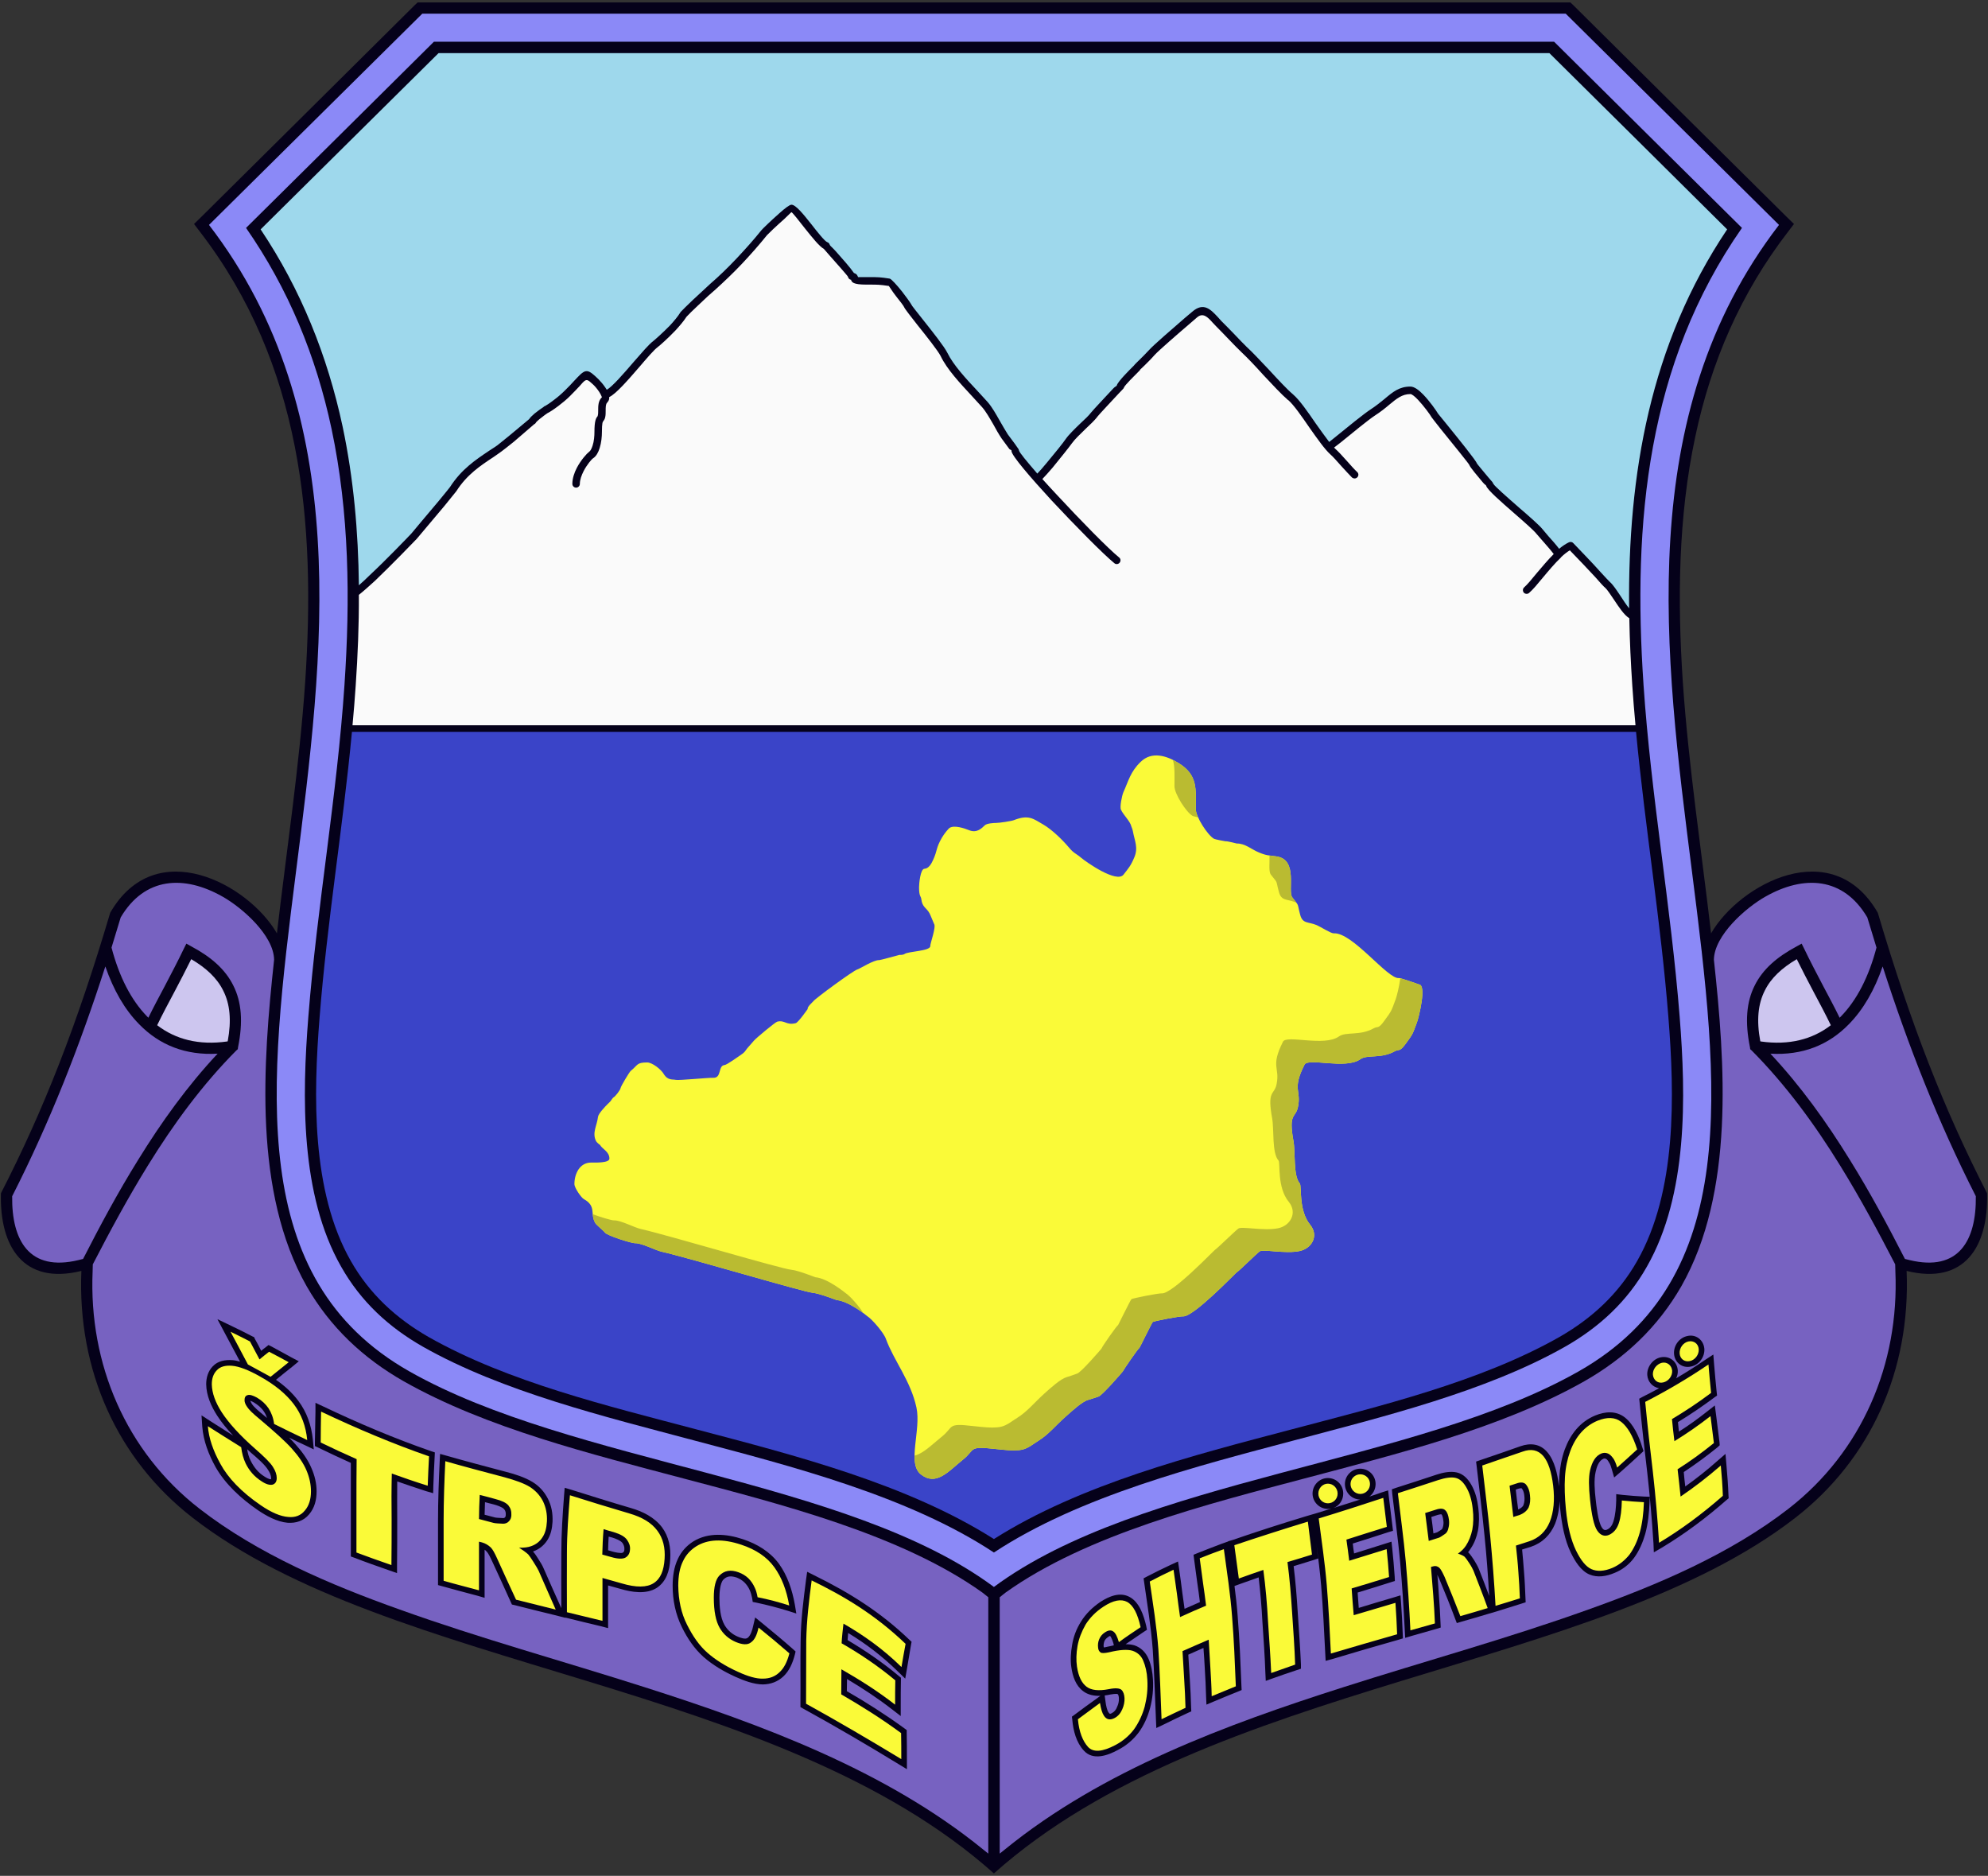
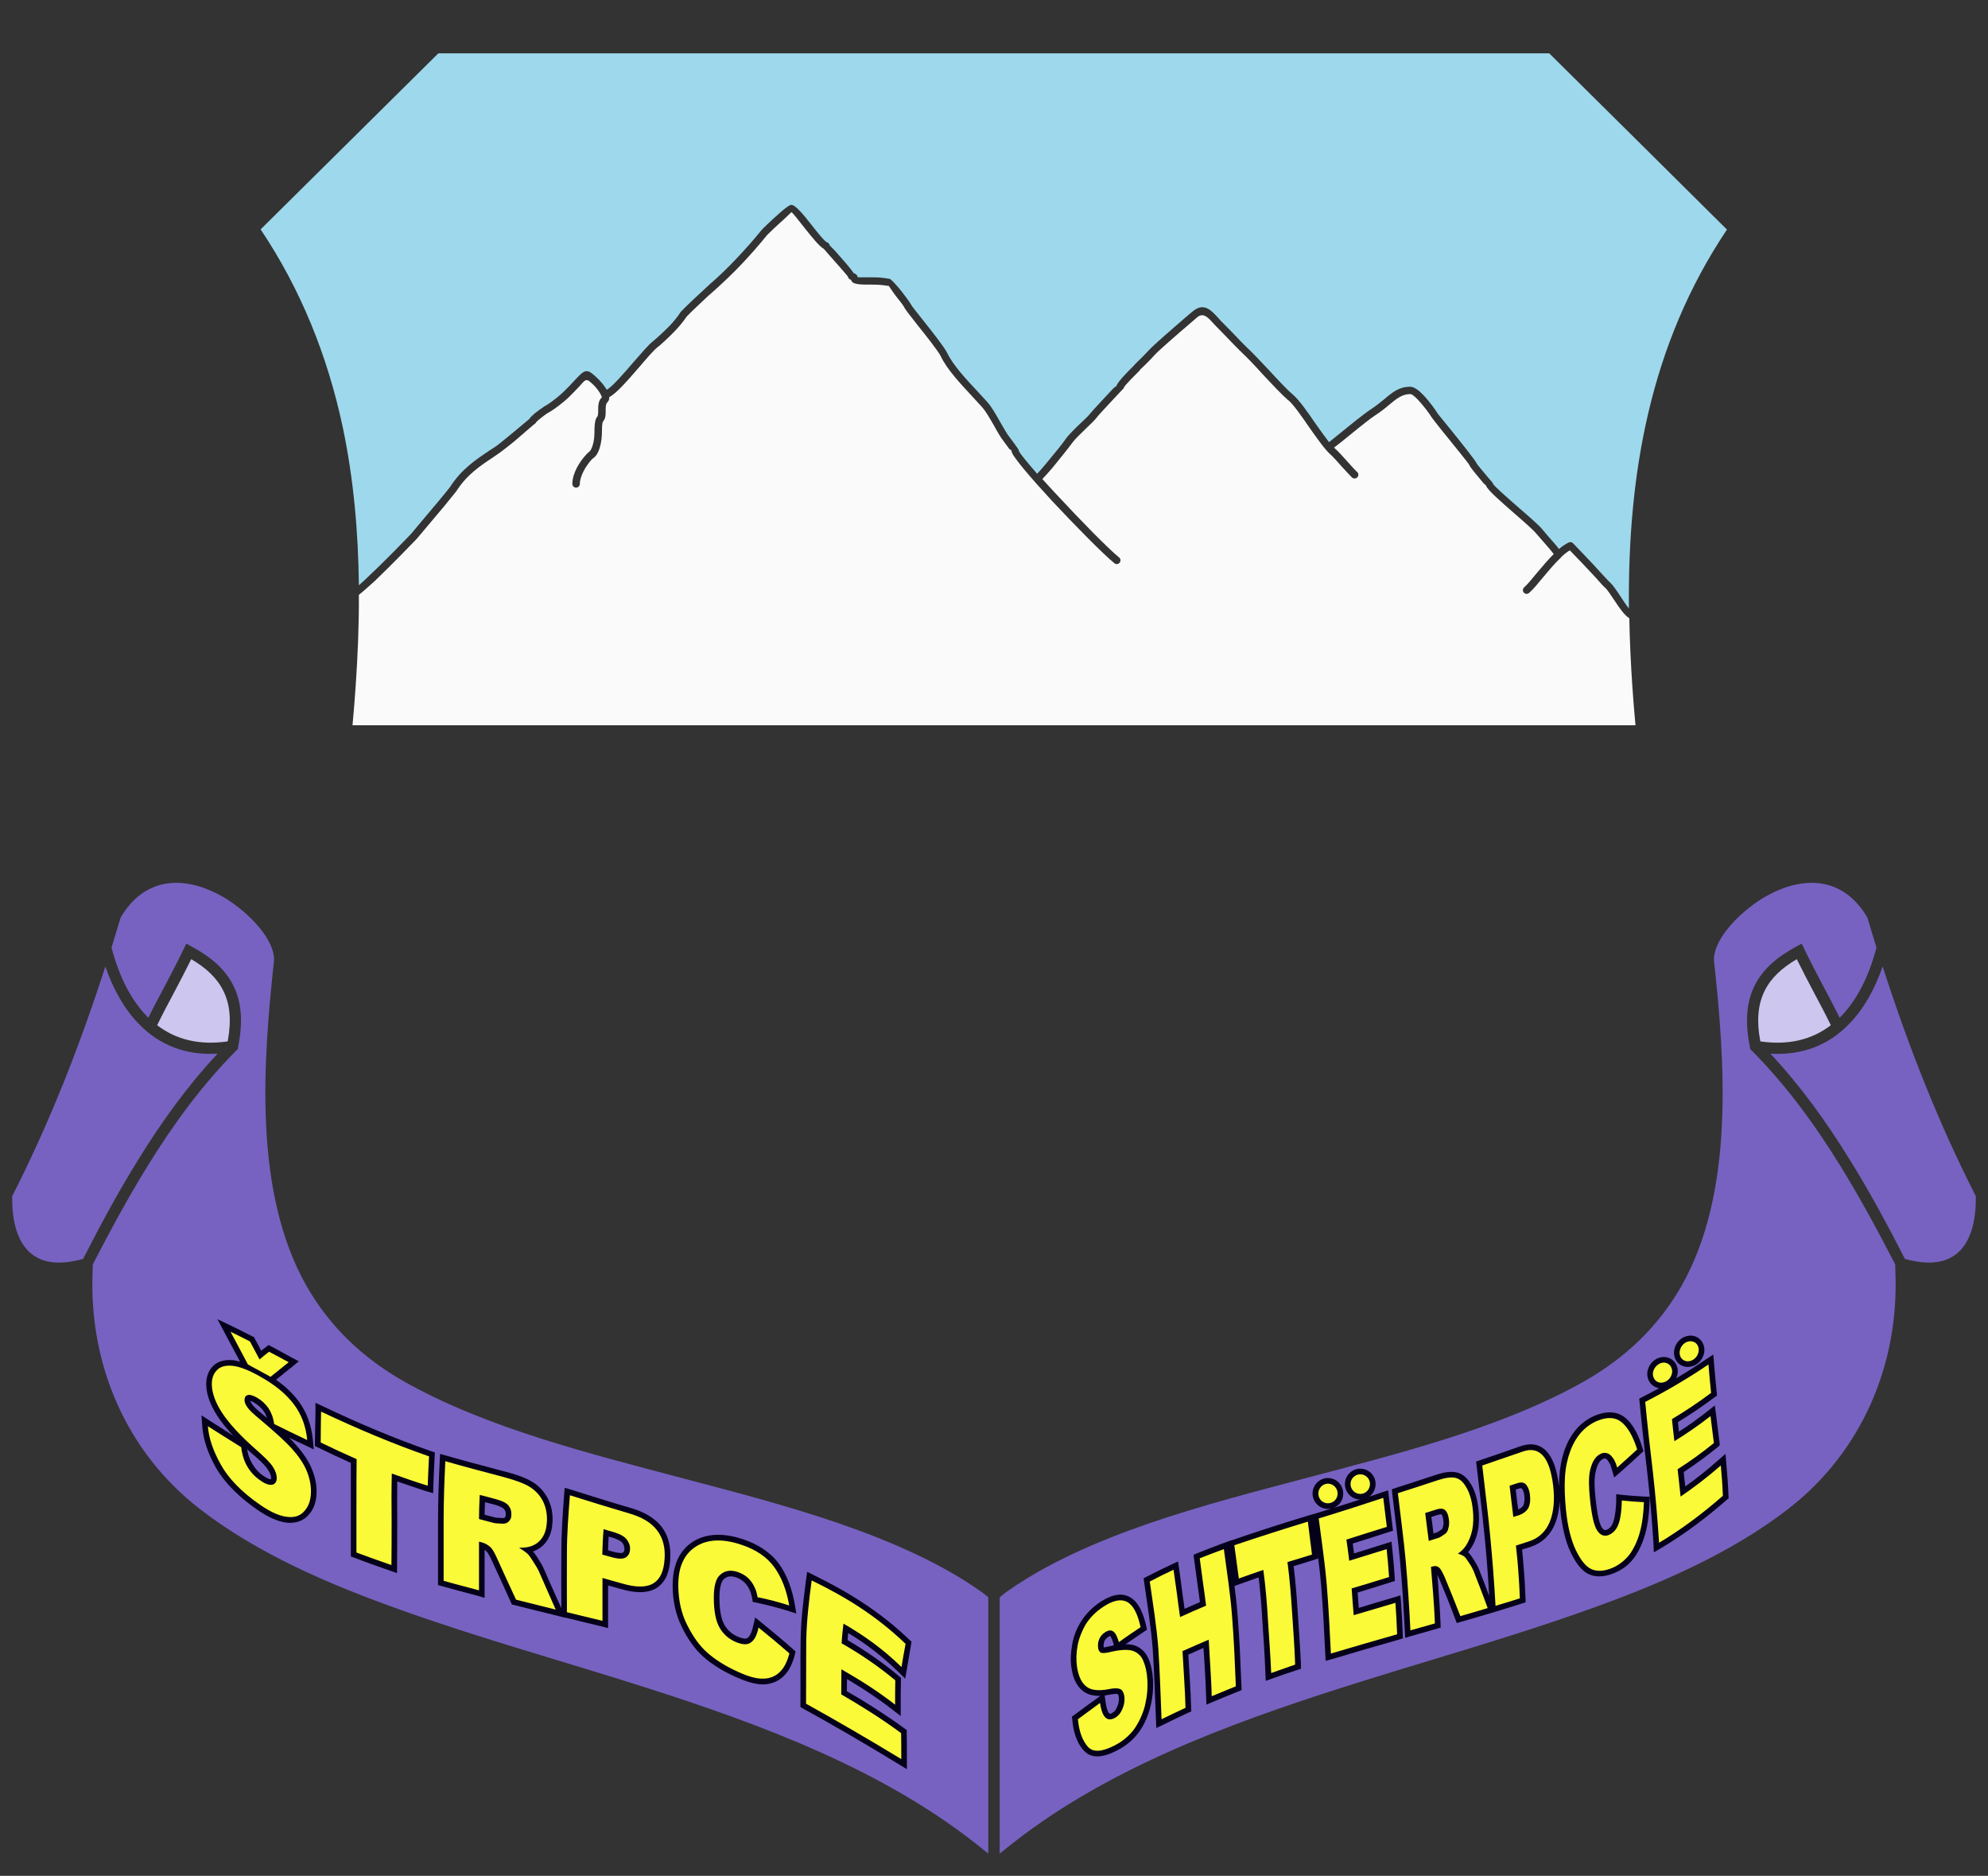
<svg xmlns="http://www.w3.org/2000/svg" xml:space="preserve" width="106.25mm" height="100.25mm" version="1.1" style="shape-rendering:geometricPrecision; text-rendering:geometricPrecision; image-rendering:optimizeQuality; fill-rule:evenodd; clip-rule:evenodd" viewBox="0 0 10625 10025">
  <rect x="0" y="0" width="10625" height="10025" fill="#333333" stroke="none" />
  <defs>
    <style type="text/css">
   
    .fil3 {fill:none}
    .fil0 {fill:#05011A}
    .fil2 {fill:#3A44C8}
    .fil8 {fill:#7762C1}
    .fil1 {fill:#8B89F7}
    .fil5 {fill:#9ED8EC}
    .fil10 {fill:#BABB31}
    .fil7 {fill:#CDC6EF}
    .fil6 {fill:#FAFA38}
    .fil4 {fill:#FAFAFA}
    .fil9 {fill:#FAFA38;fill-rule:nonzero}
   
  </style>
  </defs>
  <g id="Layer_x0020_1">
    <g id="_3128574311984">
-       <path class="fil0" d="M1075 1160c380,-377 760,-753 1139,-1130l18 -17 25 0c1018,0 2037,0 3055,0 1019,0 2038,0 3056,0l25 0 18 17c379,377 759,753 1139,1130l38 37 -32 42c-252,327 -411,694 -496,1097 -91,429 -95,874 -66,1310 31,450 99,895 151,1342 152,-263 648,-532 891,-110 178,601 356,1055 584,1499 8,283 -119,492 -430,415 22,532 -193,1007 -593,1318 -1064,827 -3125,867 -4285,1902 -1159,-1035 -3220,-1075 -4284,-1902 -400,-311 -615,-786 -593,-1318 -311,77 -438,-132 -430,-415 228,-444 406,-898 584,-1499 243,-422 739,-153 891,110 52,-447 120,-892 151,-1342 58,-858 -19,-1701 -562,-2407l-32 -42 38 -37z" />
-       <path class="fil1" d="M5312 8481c-783,-581 -2248,-655 -3124,-1152 -1750,-992 492,-4094 -1071,-6127 380,-376 760,-753 1140,-1129 1018,0 2037,0 3055,0 1019,0 2038,0 3056,0 380,376 760,753 1140,1129 -1563,2033 679,5135 -1071,6127 -876,497 -2341,571 -3125,1152zm-3997 -7263c226,325 374,684 457,1074 95,449 100,912 69,1369 -40,594 -146,1179 -193,1772 -34,428 -44,952 175,1336 105,186 254,324 439,429 424,240 975,374 1444,499 520,138 1147,297 1606,600 460,-303 1087,-462 1607,-600 469,-125 1020,-259 1444,-499 185,-105 334,-243 439,-429 219,-384 209,-908 175,-1336 -47,-593 -153,-1178 -193,-1772 -59,-871 19,-1716 526,-2443 -335,-331 -669,-663 -1004,-995 -998,0 -1996,0 -2994,0 -997,0 -1995,0 -2993,0 -335,332 -669,664 -1004,995z" />
-       <path class="fil2" d="M1881 3911c-48,510 -133,1016 -173,1527 -33,414 -45,929 167,1301 100,176 242,307 417,407 426,241 959,368 1430,493 527,139 1125,291 1590,586 466,-295 1064,-447 1591,-586 471,-125 1004,-252 1430,-493 175,-100 317,-231 417,-407 212,-372 200,-887 167,-1301 -40,-511 -125,-1017 -173,-1527l-6863 0z" />
      <path class="fil3" d="M4548 1494l0 -1c-1,0 0,0 0,1l0 0z" />
      <path class="fil4" d="M1918 3179c1,162 -6,324 -17,486 -5,70 -10,140 -17,211l6857 0c-7,-71 -12,-141 -17,-211 -8,-121 -14,-241 -16,-361 -28,-17 -56,-60 -82,-99 -19,-28 -36,-54 -46,-63 -6,-4 -30,-30 -55,-59 -46,-50 -88,-93 -135,-142 -15,9 -30,21 -46,36l0 0 0 1 -1 0 0 0 0 1 0 0c-33,31 -67,72 -98,109 -28,34 -53,64 -73,81 -8,7 -21,6 -28,-2 -7,-9 -6,-21 2,-28 17,-15 41,-44 68,-77 28,-33 59,-70 90,-101 -14,-19 -38,-46 -58,-69 -14,-16 -27,-31 -34,-39 -13,-17 -64,-62 -118,-109 -71,-62 -146,-127 -151,-148 -1,-4 -7,-5 -17,-17 -27,-32 -70,-83 -73,-94 0,-4 -92,-117 -151,-190 -27,-35 -48,-60 -50,-64 -9,-16 -42,-61 -73,-94 -17,-18 -33,-31 -41,-31 -45,0 -74,25 -113,57 -21,18 -46,38 -77,58 -34,22 -124,96 -183,144l-35 27c3,2 4,4 6,6 16,14 40,40 63,66 21,24 42,47 54,58 9,8 9,20 2,28 -8,9 -20,9 -29,2 -13,-13 -35,-37 -57,-61 -23,-26 -46,-52 -59,-63 -30,-27 -70,-84 -111,-142 -42,-61 -84,-122 -114,-148l-1 0c-35,-30 -83,-82 -132,-134 -42,-47 -86,-93 -118,-123 -14,-13 -40,-40 -69,-70 -22,-23 -45,-47 -66,-68 -6,-6 -12,-13 -18,-19l-1 -1c-25,-28 -50,-54 -82,-27l-37 32c-68,58 -167,144 -190,169 -19,22 -40,42 -56,58l-21 20c-1,3 -3,5 -4,6l-5 5c-16,16 -74,73 -78,85 -1,4 -4,7 -7,10 -5,5 -12,13 -21,22 -36,39 -105,112 -115,125l-1 2c-13,16 -36,39 -61,62 -29,28 -59,57 -73,77 -15,21 -63,81 -104,131 -21,24 -40,46 -54,60 24,27 51,56 79,86 126,136 272,285 331,333 9,7 10,19 3,28 -7,9 -20,10 -28,3 -60,-49 -209,-200 -336,-336 -114,-124 -212,-238 -214,-263l0 -2c0,-7 -7,-2 -14,-13 -15,-20 -35,-47 -39,-53 -16,-24 -30,-49 -43,-73 -21,-36 -40,-70 -61,-94 -16,-18 -35,-38 -54,-59 -62,-67 -134,-143 -168,-215 -13,-26 -75,-105 -125,-167 -36,-46 -66,-84 -70,-94 -1,-4 -21,-31 -43,-58 -22,-28 -37,-54 -39,-55l-1 0c-48,-7 -60,-7 -101,-7l-17 0c-73,0 -79,-13 -83,-27l0 0c0,1 0,1 -1,1 -8,-2 -13,-8 -15,-16 0,-3 -56,-66 -95,-110 -14,-16 -26,-30 -34,-39 -24,-13 -62,-61 -99,-107 -35,-45 -70,-89 -74,-89 -2,0 -16,16 -38,36l-1 1c-40,35 -87,80 -92,86 -40,50 -86,102 -132,151 -49,52 -100,100 -143,139 -17,14 -58,51 -94,86 -27,25 -51,49 -61,60 -14,22 -36,48 -59,73 -40,42 -84,81 -95,89 -19,14 -57,58 -97,105 -59,68 -125,145 -162,162 1,10 -2,20 -9,27l-2 3c-8,7 -8,25 -8,43 0,11 0,22 -2,32 -2,12 -6,17 -10,23l0 0c-4,4 -8,10 -8,60 0,22 -3,56 -12,84 -7,23 -18,44 -35,55 -8,5 -33,34 -51,69 -11,22 -20,46 -20,68 0,11 -9,20 -20,20 -11,0 -20,-9 -20,-20 0,-29 10,-59 24,-86 22,-42 54,-77 65,-85 8,-5 14,-18 19,-33 8,-24 10,-53 10,-72 0,-64 9,-75 16,-85l1 0c0,-1 1,-2 1,-5 2,-7 2,-16 2,-25 0,-26 0,-53 20,-72l0 0c0,-1 -3,-8 -7,-16 -8,-15 -20,-31 -32,-44l-7 -7c-31,-29 -36,-32 -56,-12l-16 18c-13,14 -30,32 -52,54 -19,19 -42,38 -62,53 -26,20 -50,35 -59,39 -1,0 -24,17 -44,33 -9,8 -17,15 -18,18 -2,4 -6,7 -10,9 -21,18 -68,59 -108,93 -29,23 -55,44 -65,51 -16,12 -30,21 -44,31 -70,46 -142,94 -198,182 -5,6 -31,38 -63,78 -61,73 -145,172 -149,177 -22,23 -133,138 -223,224 -33,30 -63,57 -86,75z" />
-       <path class="fil5" d="M1393 1226c215,321 357,675 438,1053 59,279 84,564 87,849 17,-15 37,-33 58,-54 89,-83 200,-199 221,-221l1 -1c0,-1 85,-101 147,-175 31,-38 56,-68 60,-74 61,-95 136,-145 209,-194 16,-10 32,-21 44,-29 9,-7 34,-27 62,-50l108 -90c5,-8 16,-19 29,-30 16,-13 36,-27 48,-35 2,-2 4,-4 7,-5l1 0c6,-3 25,-15 48,-33 19,-14 40,-32 58,-50 21,-20 37,-38 50,-52l18 -19c45,-47 56,-43 112,11l8 9c13,13 26,31 36,47 29,-16 90,-86 144,-149 43,-49 81,-94 104,-111 10,-8 51,-44 90,-84 22,-24 43,-49 55,-69l2 -3c10,-11 36,-36 64,-63 37,-34 78,-72 95,-88 43,-37 92,-84 141,-136 45,-48 91,-99 130,-148 5,-7 55,-55 96,-91l1 -1c29,-26 55,-46 65,-46 23,0 64,51 106,104 35,45 72,91 85,96 7,2 12,8 14,15 1,4 13,13 32,34 34,38 79,89 97,116 16,5 19,14 22,22 0,0 0,0 45,0l17 0c44,0 57,0 107,8l0 0c8,1 39,35 66,69 20,26 40,53 47,65l3 5c0,3 29,39 63,82 51,64 114,144 129,175 32,66 101,140 161,204 19,21 38,41 55,60 24,28 44,64 65,101 14,24 28,49 42,71l38 51c6,9 12,17 16,23 3,3 5,7 6,12 1,10 41,58 98,124 12,-12 30,-33 50,-57 41,-49 88,-107 102,-128 16,-23 48,-54 78,-83 24,-22 47,-44 57,-58l1 -1c11,-14 81,-88 118,-128 11,-12 17,-11 19,-16l0 -1c7,-22 71,-85 88,-102l3 -3c5,-7 15,-16 27,-28 15,-15 35,-34 54,-55 24,-27 125,-114 193,-173l38 -32c61,-53 99,-12 138,30l1 1c6,6 11,13 16,18 22,21 45,46 67,68 28,30 54,56 67,69 34,31 77,78 121,124 48,52 96,104 128,131l1 1c34,29 78,92 121,155 26,36 51,72 72,99l35 -28c60,-49 152,-124 188,-147 29,-19 52,-38 73,-55 45,-38 79,-66 138,-66 21,0 46,19 69,43 34,35 69,85 79,102l48 59c61,75 156,193 159,206 0,2 39,48 63,77 8,9 15,17 20,23 2,3 4,6 5,10l1 0c2,9 72,70 138,128 56,48 109,95 124,114 7,9 19,22 32,38 20,22 42,47 57,67 18,-15 36,-27 53,-35 8,-3 17,-2 23,5 48,51 98,101 145,154 25,27 47,51 51,54 15,13 34,41 54,71 16,25 34,52 48,69 -7,-716 112,-1411 524,-2025 -316,-314 -633,-628 -950,-942 -989,0 -1979,0 -2969,0 -989,0 -1979,0 -2968,0 -317,314 -634,628 -951,942z" />
-       <path class="fil6" d="M6972 5690c-68,134 -16,136 -35,226 -12,61 -52,29 -24,182 11,59 -2,187 34,227 11,12 -8,143 55,220 49,60 8,128 -57,141 -77,16 -196,-12 -213,2 -24,19 -109,104 -124,113 -7,5 -230,238 -285,234 -16,-2 -155,25 -162,30 -5,5 -70,138 -71,138 -7,3 -84,115 -89,126 0,1 -113,132 -131,135 0,0 -20,7 -56,18 -31,9 -84,58 -120,90 -54,48 -90,94 -143,127 -36,22 -62,48 -106,51 -37,3 -65,0 -132,-7 -141,-16 -99,5 -168,59 -78,63 -142,142 -224,77 -74,-60 3,-237 -23,-357 -31,-143 -120,-249 -163,-366 -11,-33 -75,-107 -101,-123 -3,-3 -98,-80 -162,-85 -1,0 -93,-36 -128,-39 -56,-6 -652,-184 -805,-219 -34,-7 -109,-47 -143,-46 -21,1 -151,-41 -162,-56 -7,-10 -46,-41 -52,-51 -30,-49 8,-90 -62,-129 -12,-6 -50,-59 -50,-80 0,-56 29,-115 89,-115 21,0 98,3 98,-21 0,-38 -38,-51 -50,-73 -1,0 -17,-13 -21,-20 -23,-45 5,-84 10,-130 2,-18 41,-58 51,-68 6,-5 15,-15 16,-16 1,0 11,-18 17,-21 9,-5 36,-39 37,-50 2,-10 46,-84 54,-91 39,-31 30,-45 88,-45 27,0 74,37 88,61 22,37 49,28 64,32 15,4 173,-12 201,-11 46,2 25,-65 60,-68 13,-1 73,-45 87,-54 24,-16 22,-20 35,-36 2,-2 33,-37 36,-41 12,-14 114,-99 124,-101 41,-10 48,21 99,8 14,-4 64,-76 64,-76 -5,-10 30,-40 30,-41 6,-12 215,-165 235,-170 13,-3 88,-52 118,-50 2,1 108,-28 108,-28 4,1 21,0 27,-5 20,-14 138,-15 137,-42 -1,-14 33,-103 20,-119 -1,-1 -19,-47 -24,-56 -16,-30 -39,-32 -44,-76 -2,-17 -12,-12 -12,-64 0,-18 7,-96 28,-98 23,-1 37,-25 47,-47 24,-52 14,-62 47,-119 12,-21 35,-49 42,-53 25,-15 77,2 104,13 42,17 68,-12 83,-26 10,-11 49,-13 60,-13 20,0 84,-10 96,-15 79,-31 104,-7 156,23 47,27 104,83 136,121 30,36 38,32 67,57 27,23 191,138 227,90 27,-35 38,-46 57,-91 23,-53 2,-89 -7,-140 -3,-15 -8,-24 -8,-25 -6,-29 -43,-62 -56,-91 -7,-14 5,-74 13,-93 27,-59 37,-109 92,-162 60,-59 140,-33 203,6 104,64 92,138 92,247 0,40 64,140 98,158 5,3 58,13 60,13 14,-1 59,12 61,12 45,-1 79,32 119,48 41,17 52,15 94,21 117,18 57,184 84,219 40,52 24,26 42,93 13,49 42,36 88,55 21,9 77,45 91,44 100,-7 289,247 349,239 10,-1 105,34 107,34 42,3 -1,176 -11,203 -24,64 -20,59 -57,110 -37,51 -36,31 -61,44 -74,42 -147,16 -185,43 -79,56 -279,-10 -298,29z" />
+       <path class="fil5" d="M1393 1226c215,321 357,675 438,1053 59,279 84,564 87,849 17,-15 37,-33 58,-54 89,-83 200,-199 221,-221l1 -1c0,-1 85,-101 147,-175 31,-38 56,-68 60,-74 61,-95 136,-145 209,-194 16,-10 32,-21 44,-29 9,-7 34,-27 62,-50l108 -90c5,-8 16,-19 29,-30 16,-13 36,-27 48,-35 2,-2 4,-4 7,-5l1 0c6,-3 25,-15 48,-33 19,-14 40,-32 58,-50 21,-20 37,-38 50,-52l18 -19c45,-47 56,-43 112,11l8 9c13,13 26,31 36,47 29,-16 90,-86 144,-149 43,-49 81,-94 104,-111 10,-8 51,-44 90,-84 22,-24 43,-49 55,-69l2 -3c10,-11 36,-36 64,-63 37,-34 78,-72 95,-88 43,-37 92,-84 141,-136 45,-48 91,-99 130,-148 5,-7 55,-55 96,-91c29,-26 55,-46 65,-46 23,0 64,51 106,104 35,45 72,91 85,96 7,2 12,8 14,15 1,4 13,13 32,34 34,38 79,89 97,116 16,5 19,14 22,22 0,0 0,0 45,0l17 0c44,0 57,0 107,8l0 0c8,1 39,35 66,69 20,26 40,53 47,65l3 5c0,3 29,39 63,82 51,64 114,144 129,175 32,66 101,140 161,204 19,21 38,41 55,60 24,28 44,64 65,101 14,24 28,49 42,71l38 51c6,9 12,17 16,23 3,3 5,7 6,12 1,10 41,58 98,124 12,-12 30,-33 50,-57 41,-49 88,-107 102,-128 16,-23 48,-54 78,-83 24,-22 47,-44 57,-58l1 -1c11,-14 81,-88 118,-128 11,-12 17,-11 19,-16l0 -1c7,-22 71,-85 88,-102l3 -3c5,-7 15,-16 27,-28 15,-15 35,-34 54,-55 24,-27 125,-114 193,-173l38 -32c61,-53 99,-12 138,30l1 1c6,6 11,13 16,18 22,21 45,46 67,68 28,30 54,56 67,69 34,31 77,78 121,124 48,52 96,104 128,131l1 1c34,29 78,92 121,155 26,36 51,72 72,99l35 -28c60,-49 152,-124 188,-147 29,-19 52,-38 73,-55 45,-38 79,-66 138,-66 21,0 46,19 69,43 34,35 69,85 79,102l48 59c61,75 156,193 159,206 0,2 39,48 63,77 8,9 15,17 20,23 2,3 4,6 5,10l1 0c2,9 72,70 138,128 56,48 109,95 124,114 7,9 19,22 32,38 20,22 42,47 57,67 18,-15 36,-27 53,-35 8,-3 17,-2 23,5 48,51 98,101 145,154 25,27 47,51 51,54 15,13 34,41 54,71 16,25 34,52 48,69 -7,-716 112,-1411 524,-2025 -316,-314 -633,-628 -950,-942 -989,0 -1979,0 -2969,0 -989,0 -1979,0 -2968,0 -317,314 -634,628 -951,942z" />
      <path class="fil7" d="M9785 5479c-99,76 -223,108 -373,87l-4 -1c-21,-113 -12,-200 24,-271 33,-67 91,-121 171,-168 29,58 59,117 90,175 32,60 64,120 92,178zm-8945 0c99,76 223,108 373,87l4 -1c21,-113 12,-200 -24,-271 -33,-67 -91,-121 -171,-168 -29,58 -59,117 -90,175 -32,60 -64,120 -92,178z" />
      <path class="fil8" d="M9980 4903c16,54 33,107 49,161 -41,156 -105,281 -190,368l-7 7c-27,-56 -57,-111 -86,-166 -36,-69 -72,-137 -103,-202l-14 -28 -27 15c-105,56 -181,122 -224,209 -44,87 -53,194 -25,331l1 9 7 6c182,183 337,394 475,618 105,170 201,348 293,526l1 38c21,494 -178,962 -570,1267 -313,243 -701,408 -1072,540 -429,154 -871,275 -1306,414 -627,200 -1291,445 -1809,866 -6,5 -20,16 -30,24l0 -1370c6,-5 15,-12 30,-24 437,-313 1087,-475 1600,-611 490,-130 1051,-268 1494,-519 218,-124 394,-290 519,-508 285,-502 234,-1192 174,-1745 2,-131 172,-279 275,-337 206,-117 417,-106 545,111zm82 262c136,422 295,829 498,1228 3,236 -91,405 -355,341l-24 -6c-91,-178 -187,-357 -294,-529 -125,-203 -264,-396 -425,-568 171,10 311,-46 419,-157 77,-78 137,-182 181,-309z" />
      <g>
        <path class="fil0" d="M8958 7366c53,-31 105,-64 156,-99l43 -28 4 51c4,50 9,101 14,151l2 17 -14 10c-63,47 -128,91 -195,132 2,17 3,34 5,51 52,-33 102,-69 150,-107l42 -33 7 53c6,48 12,96 18,144l1 16 -12 11c-58,47 -118,91 -180,132 2,26 5,51 8,77 59,-42 116,-87 170,-135l45 -39 5 59c5,54 9,109 11,163l1 15 -11 9c-108,95 -223,181 -346,255l-43 25 -2 -49c-8,-126 -19,-251 -33,-376 -15,-125 -29,-251 -41,-376l-2 -20 18 -10c30,-15 59,-30 88,-46 -34,-6 -60,-33 -63,-70 -3,-43 29,-86 71,-95 47,-10 88,21 92,69 1,15 -2,30 -9,43zm-626 581c0,-18 1,-37 2,-55 3,-49 12,-99 29,-146 30,-81 81,-147 162,-181 54,-22 111,-27 159,10 48,38 77,105 94,162l6 18 -14 13c-35,33 -71,65 -107,97l-36 31 -13 -45c-3,-11 -8,-27 -15,-36 -3,-6 -10,-17 -17,-19 -5,-2 -8,-2 -13,0 -25,11 -36,46 -41,70 -10,42 -5,102 0,145 4,37 13,121 33,152 7,11 14,17 27,12 19,-8 29,-25 35,-44 11,-35 14,-77 15,-113l0 -33 33 4c39,4 78,7 116,9l30 1 -1 30c-2,56 -8,114 -23,169 -13,45 -32,90 -60,128 -27,36 -62,63 -104,80 -43,18 -91,27 -135,8 -46,-20 -77,-72 -98,-115 -34,-69 -49,-155 -57,-231 -1,-15 -3,-31 -4,-46 -1,42 -9,83 -24,122 -25,59 -67,101 -128,122 -16,5 -32,10 -48,15 4,39 7,78 10,117 4,47 6,95 8,143l1 22 -22 7c-43,14 -87,27 -131,41l-10 3 0 0 -27 8 0 0 -4 1c-49,15 -98,29 -147,43l-27 8 -10 -26c-26,-70 -54,-139 -83,-208 -2,-5 -7,-15 -11,-24 3,35 6,71 8,106 4,51 7,102 9,153l1 23 -23 7c-43,12 -87,25 -130,37l-37 11 -2 -38c-6,-123 -14,-247 -25,-369 -11,-121 -28,-242 -42,-363l-2 -24 23 -8c72,-23 143,-46 215,-70 33,-11 74,-20 109,-12 35,8 60,35 77,65 22,37 33,82 38,125 5,40 5,81 -2,121 -7,34 -19,67 -39,96 -4,7 -9,13 -14,20 1,0 2,1 3,2 10,10 21,27 29,39 9,15 18,30 25,46 19,49 38,97 56,146 -6,-108 -14,-215 -25,-322 -12,-124 -28,-248 -42,-372l-3 -24 23 -8c72,-24 143,-49 214,-74 54,-19 106,-13 144,32 39,46 54,117 61,175 1,4 1,7 1,11zm-1317 146l24 -7c26,-8 52,-16 77,-24 -6,1 -12,2 -19,2 -45,0 -82,-37 -82,-82 0,-46 37,-83 82,-83 46,0 82,37 82,83 0,35 -21,65 -52,77 47,-15 95,-30 142,-45 -45,-1 -81,-38 -81,-83 0,-45 37,-82 82,-82 46,0 82,37 82,82 0,27 -13,52 -33,67 22,-7 43,-14 65,-22l35 -11 4 37c6,51 13,103 19,154l3 25 -24 7c-64,21 -127,41 -191,61 2,18 4,35 7,53 55,-17 110,-35 165,-52l35 -11 4 37c5,50 10,100 13,150l1 23 -22 7c-59,19 -118,37 -177,55 2,27 4,54 6,82 62,-19 125,-38 187,-56l36 -11 3 38c4,56 7,112 9,168l1 24 -23 7c-118,33 -236,68 -353,103l-37 10 -2 -38c-6,-121 -12,-243 -22,-364 -6,-74 -16,-148 -25,-222 2,17 4,35 6,52l3 25 -24 8c-36,11 -71,22 -107,33 10,82 17,165 22,249 6,92 13,184 17,276l0 23 -21 7c-43,14 -86,29 -128,44l-39 14 -2 -41c-3,-92 -10,-184 -16,-276 -4,-79 -11,-157 -20,-236 -32,11 -64,23 -96,34l-33 12c7,54 13,108 17,162 10,124 15,248 20,373l1 21 -19 8c-43,17 -86,35 -129,53l-40 17 -2 -44c-1,-50 -4,-100 -7,-151 -2,-36 -4,-72 -7,-108 -27,12 -54,24 -81,36 3,44 5,87 8,131 3,50 6,101 7,152l1 20 -18 8c-43,20 -85,40 -127,61l-42 20 -2 -46c-5,-124 -9,-249 -17,-373 -9,-120 -29,-240 -46,-360l-3 -21 19 -10c42,-22 85,-43 128,-63l37 -17 6 40c6,43 12,85 17,127 4,28 8,57 12,86 28,-12 55,-24 82,-36 -4,-34 -9,-69 -14,-103 -6,-42 -11,-84 -17,-126l-3 -24 22 -9c43,-17 86,-34 129,-50l34 -12 0 -1 24 -7c130,-45 261,-87 393,-127l34 -10 0 0zm-1134 970c-33,1 -66,-5 -92,-25 -40,-30 -56,-79 -63,-127 -6,-39 -3,-80 4,-120 7,-44 23,-86 47,-124 26,-43 63,-78 104,-106 46,-30 105,-55 157,-26 53,29 75,100 88,154l4 21 -17 11c-33,22 -65,44 -97,66 17,0 33,2 47,6 35,12 60,37 75,71 15,34 22,74 24,111 3,52 -2,102 -15,152 -13,48 -33,94 -63,134 -29,38 -66,69 -109,91 -55,30 -133,58 -182,4 -41,-44 -57,-107 -62,-165l-2 -17 14 -10c39,-29 79,-59 119,-87l19 -14zm23 -2l5 36c2,15 7,43 16,55 6,9 9,8 18,3 13,-7 22,-18 27,-32 7,-15 11,-30 10,-47 0,-7 -2,-18 -6,-22 -8,-4 -33,1 -41,2 -9,2 -19,4 -29,5zm49 -268l-2 -9c-2,-8 -11,-35 -18,-41 -3,0 -9,4 -11,6 -9,6 -16,13 -20,23 -3,10 -5,21 -3,31 0,0 0,1 0,1 7,0 17,-3 22,-4 10,-2 21,-4 32,-7zm3065 -1653c46,-11 87,21 91,68 3,44 -28,86 -71,95 -46,11 -88,-21 -91,-68 -3,-44 28,-86 71,-95zm-1357 1055c7,-2 13,-4 20,-6 6,-3 19,-12 25,-16 3,-3 5,-10 6,-13 3,-11 4,-23 2,-34 -1,-9 -4,-27 -10,-33 -4,-1 -17,2 -20,3 -11,4 -23,7 -34,11 4,29 8,59 11,88zm453 -128c11,-5 23,-12 28,-23 6,-16 7,-33 5,-49 -1,-14 -5,-30 -14,-41 -3,-2 -15,1 -18,2 -5,2 -9,3 -14,5 4,35 8,71 13,106z" />
        <path class="fil9" d="M5761 9188c39,-29 78,-58 118,-87 5,32 12,55 21,68 14,22 34,25 58,12 18,-10 31,-25 40,-46 9,-20 13,-41 12,-60 -1,-19 -6,-34 -16,-44 -10,-9 -33,-11 -67,-4 -56,11 -95,6 -120,-13 -26,-20 -43,-54 -51,-107 -5,-34 -4,-71 3,-111 7,-39 22,-77 43,-114 22,-35 53,-68 96,-96 52,-34 94,-42 126,-25 33,18 56,63 72,135 -39,26 -78,52 -116,80 -9,-30 -18,-49 -30,-57 -12,-9 -27,-7 -45,5 -14,9 -25,22 -31,38 -6,15 -7,30 -5,45 1,11 6,19 13,24 7,5 22,4 46,-1 57,-14 99,-16 125,-8 26,9 46,26 57,53 12,28 20,62 22,102 3,48 -2,95 -14,143 -13,47 -33,88 -58,123 -26,34 -59,62 -99,83 -70,37 -118,40 -146,10 -28,-31 -48,-80 -54,-148zm1509 -1309c29,0 52,23 52,52 0,29 -23,53 -52,53 -28,0 -52,-24 -52,-53 0,-29 24,-52 52,-52zm-173 50c29,0 52,24 52,53 0,29 -23,52 -52,52 -28,0 -51,-23 -51,-52 0,-29 23,-53 51,-53zm1927 -760c28,-6 53,12 55,41 2,29 -19,58 -48,64 -28,6 -52,-12 -54,-41 -2,-29 19,-58 47,-64zm-142 114c28,-6 52,13 55,42 2,29 -20,57 -48,63 -28,7 -52,-12 -55,-41 -2,-29 20,-57 48,-64zm-2737 1169c42,-22 84,-43 127,-63 6,42 12,84 18,127 5,41 11,84 17,126 46,-21 93,-42 139,-61 -5,-42 -11,-84 -17,-126 -6,-42 -11,-84 -17,-127 43,-17 86,-34 129,-49 16,120 35,239 44,361 10,124 15,248 20,372 -43,18 -86,35 -129,53 -1,-51 -4,-101 -7,-151 -3,-51 -6,-101 -9,-151 -47,20 -93,40 -140,61 3,51 6,101 9,151 3,51 6,101 7,152 -43,20 -85,40 -128,61 -5,-125 -9,-250 -17,-374 -9,-122 -29,-242 -46,-362zm452 -194c131,-44 262,-86 393,-126 7,59 15,118 22,176 -44,14 -87,27 -131,40 12,90 19,181 25,273 6,91 13,183 16,275 -43,15 -86,30 -128,45 -4,-93 -11,-185 -17,-277 -5,-93 -13,-184 -25,-274 -44,15 -87,30 -131,46 -8,-59 -16,-119 -24,-178zm451 -143c115,-35 230,-72 345,-110 6,52 13,103 19,155 -72,22 -144,45 -216,68 6,37 10,76 15,113 67,-21 133,-41 200,-62 5,49 10,99 13,149 -67,21 -133,41 -200,61 3,48 7,95 11,143 74,-22 148,-44 223,-66 4,55 7,111 9,168 -119,34 -236,68 -354,103 -6,-123 -12,-244 -22,-366 -10,-120 -28,-238 -43,-356zm490 598c-6,-124 -14,-247 -25,-370 -11,-122 -28,-242 -42,-363 71,-23 143,-46 215,-70 40,-13 71,-17 93,-12 23,5 42,23 58,51 17,29 29,67 34,114 5,41 4,78 -2,111 -7,33 -18,61 -34,86 -10,15 -24,30 -43,43 16,5 29,11 36,17 5,5 13,16 24,33 12,18 19,32 23,41 26,67 52,133 76,200 -49,15 -98,29 -146,43 -27,-70 -55,-139 -84,-209 -12,-26 -21,-43 -29,-50 -10,-8 -20,-11 -33,-7 -3,1 -7,2 -11,3 4,50 8,100 12,150 4,51 7,101 9,152 -44,12 -87,25 -131,37zm98 -478c18,-6 36,-11 54,-17 6,-2 17,-9 34,-21 8,-6 14,-15 17,-30 4,-14 5,-29 3,-45 -3,-23 -9,-41 -19,-50 -10,-11 -27,-12 -51,-4 -19,6 -38,12 -57,18 6,49 13,99 19,149zm286 -403c71,-25 143,-49 215,-74 46,-17 83,-9 111,23 27,32 44,85 53,159 9,76 3,140 -18,193 -21,51 -58,87 -110,104 -24,8 -47,15 -71,23 5,47 10,93 13,140 4,47 6,94 8,142 -44,14 -87,27 -130,40 -7,-127 -17,-253 -29,-378 -12,-125 -28,-248 -42,-372zm166 275c10,-3 21,-7 32,-10 24,-9 41,-23 50,-41 8,-19 10,-41 7,-65 -2,-24 -9,-42 -20,-56 -10,-13 -28,-16 -52,-7 -12,4 -25,8 -37,12 7,56 13,111 20,167zm580 -88c39,4 79,7 118,9 -2,61 -9,115 -22,162 -13,47 -32,86 -55,118 -24,30 -54,55 -91,71 -45,19 -83,20 -112,7 -30,-13 -57,-47 -83,-100 -26,-54 -45,-127 -54,-221 -6,-63 -8,-119 -5,-171 3,-51 13,-97 28,-138 30,-81 79,-135 145,-163 52,-21 95,-20 128,6 33,26 62,74 85,147 -36,33 -71,65 -107,97 -6,-22 -13,-36 -18,-45 -10,-14 -19,-25 -31,-30 -12,-5 -24,-5 -36,0 -29,12 -49,42 -60,91 -8,36 -7,88 0,155 9,85 21,139 38,165 17,26 39,34 63,24 25,-11 43,-32 53,-63 10,-30 15,-71 16,-121zm125 -527c113,-58 226,-124 338,-200 4,51 9,102 14,152 -69,52 -139,98 -209,140 4,40 8,79 13,118 65,-40 129,-84 193,-134 6,48 12,96 18,144 -64,52 -129,99 -194,140 6,49 11,97 16,146 72,-49 144,-104 215,-166 5,53 9,107 11,162 -113,99 -226,182 -341,251 -8,-127 -19,-253 -33,-378 -15,-124 -29,-249 -41,-375z" />
      </g>
-       <path class="fil10" d="M6972 5690c-68,134 -16,136 -35,226 -12,61 -52,29 -24,182 11,59 -2,187 34,227 11,12 -8,143 55,220 49,60 8,128 -57,141 -77,16 -196,-12 -213,2 -24,19 -109,104 -124,113 -7,5 -230,238 -285,234 -16,-2 -155,25 -162,30 -5,5 -70,138 -71,138 -7,3 -84,115 -89,126 0,1 -113,132 -131,135 0,0 -20,7 -56,18 -31,9 -84,58 -120,90 -54,48 -90,94 -143,127 -36,22 -62,48 -106,51 -37,3 -65,0 -132,-7 -141,-16 -99,5 -168,59 -78,63 -142,142 -224,77 -26,-21 -33,-57 -33,-100 47,-11 92,-58 143,-99 69,-54 27,-76 168,-59 66,7 94,10 131,7 45,-3 71,-29 107,-51 53,-33 89,-79 143,-128 35,-32 89,-80 120,-89 36,-11 55,-19 56,-19 18,-2 131,-133 131,-134 4,-12 82,-123 89,-126 1,-1 66,-134 71,-138 6,-5 145,-32 162,-31 55,5 278,-229 285,-233 14,-9 100,-94 124,-113 17,-14 135,14 213,-2 65,-13 105,-82 57,-141 -64,-78 -44,-209 -55,-221 -36,-40 -23,-167 -34,-226 -28,-154 12,-121 24,-183 18,-90 -34,-91 34,-226 20,-38 220,28 299,-28 38,-27 111,-2 185,-43 24,-14 24,7 60,-44 37,-51 34,-46 58,-111 5,-13 19,-65 25,-113 25,6 99,33 100,33 42,3 -1,176 -11,203 -24,64 -20,59 -57,110 -37,51 -36,31 -61,44 -74,42 -147,16 -185,43 -79,56 -279,-10 -298,29zm-2359 1326c-33,-23 -95,-64 -141,-68 -1,0 -93,-36 -128,-39 -56,-6 -652,-184 -805,-219 -34,-7 -109,-47 -143,-46 -21,1 -151,-41 -162,-56 -7,-10 -46,-41 -52,-51 -10,-17 -13,-33 -14,-48 43,16 100,33 113,33 35,-2 110,39 144,46 153,35 748,213 805,218 35,3 127,40 128,40 64,5 158,82 162,85 22,14 71,69 93,105zm1656 -2954c11,5 20,10 30,16 104,64 92,138 92,247 0,11 5,26 12,43 -13,-3 -26,-6 -28,-7 -34,-18 -98,-118 -98,-159 0,-54 3,-100 -8,-140zm516 510c10,2 22,3 38,5 117,18 57,184 84,219 11,14 17,23 22,29 -2,-1 -4,-2 -6,-3 -46,-19 -75,-6 -88,-56 -18,-67 -2,-40 -43,-92 -12,-16 -6,-58 -7,-102z" />
      <path class="fil8" d="M645 4903c-16,54 -33,107 -49,161 41,156 105,281 190,368l7 7c27,-56 57,-111 86,-166 36,-69 72,-137 103,-202l14 -28 27 15c105,56 181,122 224,209 44,87 53,194 25,331l-1 9 -7 6c-182,183 -337,394 -475,618 -105,170 -201,348 -293,526l-1 38c-21,494 178,962 570,1267 313,243 701,408 1072,540 429,154 871,275 1306,414 627,200 1291,445 1809,866 6,5 20,16 30,24l0 -1370c-6,-5 -15,-12 -30,-24 -437,-313 -1087,-475 -1600,-611 -490,-130 -1051,-268 -1494,-519 -218,-124 -394,-290 -519,-508 -285,-502 -234,-1192 -174,-1745 -2,-131 -172,-279 -275,-337 -206,-117 -417,-106 -545,111zm-82 262c-136,422 -295,829 -498,1228 -3,236 91,405 355,341l24 -6c91,-178 187,-357 294,-529 125,-203 264,-396 425,-568 -171,10 -311,-46 -419,-157 -77,-78 -137,-182 -181,-309z" />
      <g>
        <path class="fil0" d="M3000 8594c0,-98 -1,-196 0,-294 0,-104 7,-208 15,-312l3 -37 37 11c105,33 210,66 316,97 63,18 126,49 167,103 37,50 48,109 44,171 -3,59 -20,119 -72,153 -57,36 -135,23 -195,5 -22,-6 -43,-12 -65,-18 0,25 0,50 0,75 0,38 0,76 0,114l0 39 -38 -10c-63,-15 -126,-30 -189,-46l-1 0 0 1 -59 -15c-71,-17 -142,-35 -213,-53l-14 -3 -6 -13c-33,-74 -67,-147 -101,-221 -6,-13 -18,-39 -28,-49 -3,-4 -7,-7 -11,-10 0,29 0,58 0,87 0,44 0,87 0,130l0 40 -38 -11c-63,-17 -126,-33 -189,-51l-22 -6 0 -23c0,-107 0,-214 0,-321 0,-106 4,-213 9,-319l2 -38 36 10c105,30 211,58 317,86 47,12 100,29 141,54 36,22 63,52 82,89 20,39 27,80 25,124 -2,35 -9,70 -29,100 -18,27 -43,47 -74,58 0,1 -1,1 -1,1 11,12 21,28 29,41 10,15 21,33 28,50 30,69 61,138 92,207l2 4zm-1717 -1317c-26,-49 -52,-97 -78,-146l-43 -81 83 40c35,17 70,34 104,52l9 4 4 9c12,21 23,42 34,64 8,-7 16,-13 24,-19l15 -12 18 9c35,19 69,38 104,57l40 21 -35 29c-29,23 -58,46 -87,70 45,31 86,68 119,112 46,61 70,131 78,207l5 53 -48 -23c-28,-13 -56,-26 -84,-40 13,13 26,26 37,39 33,37 64,79 83,125 17,39 27,80 27,123 0,45 -10,88 -40,123 -29,35 -70,48 -115,45 -56,-5 -115,-37 -161,-69 -86,-59 -172,-137 -224,-229 -37,-67 -65,-139 -71,-216l-4 -60 51 33c39,25 78,50 118,75 -32,-34 -61,-69 -85,-106 -32,-50 -58,-107 -59,-168 0,-36 10,-70 35,-96 27,-29 67,-36 106,-33 13,1 26,4 40,8zm55 209c1,6 6,13 8,17 11,17 40,41 56,54 8,7 17,14 25,21 -4,-12 -9,-24 -17,-35 -13,-20 -32,-35 -53,-48 -3,-2 -13,-7 -19,-9zm-17 259c3,21 9,43 19,62 17,34 40,63 72,83 6,4 28,18 37,15 0,-1 0,-5 0,-6 0,-15 -8,-31 -16,-43 -17,-29 -64,-69 -90,-91 -7,-7 -15,-13 -22,-20zm802 172c-1,68 0,135 0,202 0,82 0,164 -1,246l0 42 -40 -14c-63,-22 -126,-44 -188,-68l-19 -7 0 -21c0,-83 0,-166 0,-249 0,-77 0,-154 0,-230 -58,-26 -117,-54 -175,-82l-17 -8 0 -19c1,-55 2,-110 3,-165l0 -47 43 20c187,89 378,170 574,238l21 7 -1 23c-3,52 -5,104 -7,156l-1 39 -38 -11c-52,-17 -103,-34 -154,-52zm2086 691c-55,-17 -110,-31 -166,-43l-20 -4 -3 -20c-3,-14 -7,-30 -13,-43 -7,-16 -17,-30 -29,-42 -12,-11 -25,-19 -40,-25 -27,-9 -51,-11 -72,11 -18,19 -21,72 -21,96 0,44 4,106 27,146 17,29 41,50 72,63 12,5 40,16 52,6 16,-12 25,-43 29,-62l11 -47 37 30c56,46 112,92 166,140l13 12 -4 17c-11,43 -29,86 -61,116 -31,29 -68,42 -109,43 -49,0 -104,-21 -148,-41 -60,-27 -120,-62 -170,-106 -49,-44 -86,-99 -115,-158 -35,-70 -50,-146 -50,-223 0,-49 7,-99 28,-143 18,-39 46,-70 82,-93 81,-50 179,-41 266,-12 75,25 144,66 192,131 46,64 71,140 85,218l8 48 -47 -15zm324 119c-1,13 -2,25 -3,38 96,57 188,120 274,192l11 9 0 14c-1,44 -1,87 -1,130l0 61 -48 -37c-76,-59 -157,-112 -239,-161 0,21 -1,43 -1,65 106,61 209,127 308,199l12 9 0 15c1,47 1,94 1,140l0 54 -46 -28c-167,-102 -336,-201 -507,-295l-16 -9 0 -18c1,-112 -1,-224 1,-336 1,-110 15,-218 29,-327l6 -42 38 19c189,93 355,197 508,344l12 11 -3 16c-7,41 -14,83 -21,124l-10 57 -41 -40c-81,-79 -168,-146 -264,-204zm-1943 -632c19,5 38,10 57,15 10,2 32,2 43,3 3,0 6,-1 8,-3 4,-4 5,-8 5,-14 1,-12 -1,-22 -9,-31 -11,-12 -40,-21 -55,-25 -15,-4 -31,-8 -47,-12 -1,22 -1,44 -2,67zm660 190c8,2 16,5 24,7 10,3 44,11 54,6 7,-4 9,-10 9,-18 1,-13 -3,-23 -10,-34 -11,-14 -39,-24 -55,-29 -6,-2 -13,-3 -19,-5 -1,24 -3,49 -3,73z" />
        <path class="fil9" d="M1111 7622c59,38 119,75 178,112 4,33 12,62 24,87 19,39 47,71 83,94 26,18 47,23 62,19 14,-5 21,-17 21,-35 0,-18 -6,-37 -20,-59 -14,-23 -46,-54 -96,-98 -83,-73 -141,-138 -177,-193 -35,-54 -53,-104 -54,-151 0,-32 9,-57 27,-75 17,-19 45,-27 81,-24 37,3 88,22 151,58 79,44 138,93 179,147 41,54 65,118 72,192 -59,-28 -118,-56 -177,-86 -4,-33 -15,-61 -30,-84 -15,-22 -35,-41 -62,-57 -22,-12 -39,-17 -50,-13 -11,3 -16,12 -16,27 0,10 4,22 14,36 9,14 29,34 62,61 82,69 141,122 177,162 35,39 62,78 78,116 16,38 24,75 24,112 0,43 -11,78 -33,103 -21,26 -51,38 -89,34 -40,-3 -89,-23 -147,-63 -104,-71 -175,-147 -214,-219 -40,-72 -63,-139 -68,-203zm335 -264c-41,-22 -81,-45 -121,-66 -31,-60 -63,-118 -93,-175 35,17 69,34 104,52 16,31 34,63 51,96 17,-14 34,-28 51,-41 35,18 70,37 105,56 -33,26 -65,52 -97,78zm270 186c192,91 384,172 577,239 -3,53 -5,105 -7,157 -64,-20 -128,-42 -192,-65 -2,81 -2,162 -1,244 0,82 0,164 -1,245 -62,-21 -125,-44 -187,-67 0,-84 0,-167 0,-249 0,-84 0,-167 1,-250 -64,-28 -128,-58 -192,-89 0,-55 1,-110 2,-165zm655 904c0,-107 0,-214 0,-321 0,-107 4,-213 9,-318 105,30 211,58 317,86 58,16 103,32 134,51 30,19 54,44 71,77 16,33 23,69 21,108 -2,35 -9,63 -24,85 -14,22 -34,38 -60,47 -16,6 -37,9 -65,8 22,14 38,26 49,36 6,7 16,21 29,42 13,20 22,36 27,46 30,70 61,138 91,207 -71,-18 -141,-35 -212,-53 -34,-73 -68,-147 -101,-220 -13,-29 -24,-49 -34,-59 -14,-13 -29,-22 -47,-27 -5,-1 -11,-3 -16,-4 0,44 0,87 0,130 0,44 0,87 0,130 -63,-17 -127,-33 -189,-51zm189 -330c26,7 53,14 79,21 9,2 26,3 50,4 12,0 23,-4 31,-13 8,-8 13,-19 13,-33 1,-21 -4,-37 -16,-52 -12,-14 -35,-25 -70,-34 -28,-8 -56,-15 -83,-22 -2,43 -4,86 -4,129zm486 -127c105,33 211,66 317,97 69,20 119,50 150,92 31,41 43,92 39,151 -4,62 -21,106 -59,130 -36,23 -93,24 -170,1 -34,-10 -69,-19 -103,-29 0,38 0,77 0,115 0,38 0,76 0,114 -64,-15 -127,-31 -190,-46 0,-105 -1,-211 0,-316 0,-105 8,-207 16,-309zm173 317c15,4 32,9 47,13 37,11 63,11 77,3 15,-9 23,-23 24,-42 2,-19 -4,-36 -16,-53 -12,-17 -35,-30 -71,-41 -18,-5 -36,-10 -54,-16 -4,45 -6,90 -7,136zm835 390c55,44 110,90 165,138 -12,46 -29,79 -53,101 -24,23 -53,34 -89,34 -35,1 -80,-12 -134,-37 -66,-30 -120,-64 -163,-102 -42,-37 -77,-87 -108,-149 -31,-61 -46,-131 -47,-209 0,-52 8,-96 25,-130 16,-35 41,-61 71,-80 61,-38 141,-42 240,-9 79,26 138,66 177,120 40,55 66,124 80,205 -56,-18 -112,-33 -169,-44 -4,-22 -9,-39 -15,-51 -9,-20 -20,-36 -35,-51 -15,-14 -32,-24 -51,-31 -43,-16 -77,-10 -104,18 -19,20 -29,59 -29,117 0,73 11,126 31,161 20,35 49,60 86,76 36,15 64,17 82,2 19,-13 32,-40 40,-79zm284 -252c170,83 337,181 502,339 -8,41 -15,83 -22,124 -102,-100 -206,-172 -310,-232 -4,35 -8,69 -10,105 96,55 192,119 287,198 -1,43 -1,87 -1,130 -94,-73 -191,-134 -287,-189 0,44 -1,89 -1,134 107,62 214,129 320,207 1,46 1,93 1,139 -170,-103 -339,-202 -509,-296 1,-111 0,-223 1,-336 2,-110 15,-217 29,-323z" />
      </g>
    </g>
  </g>
</svg>